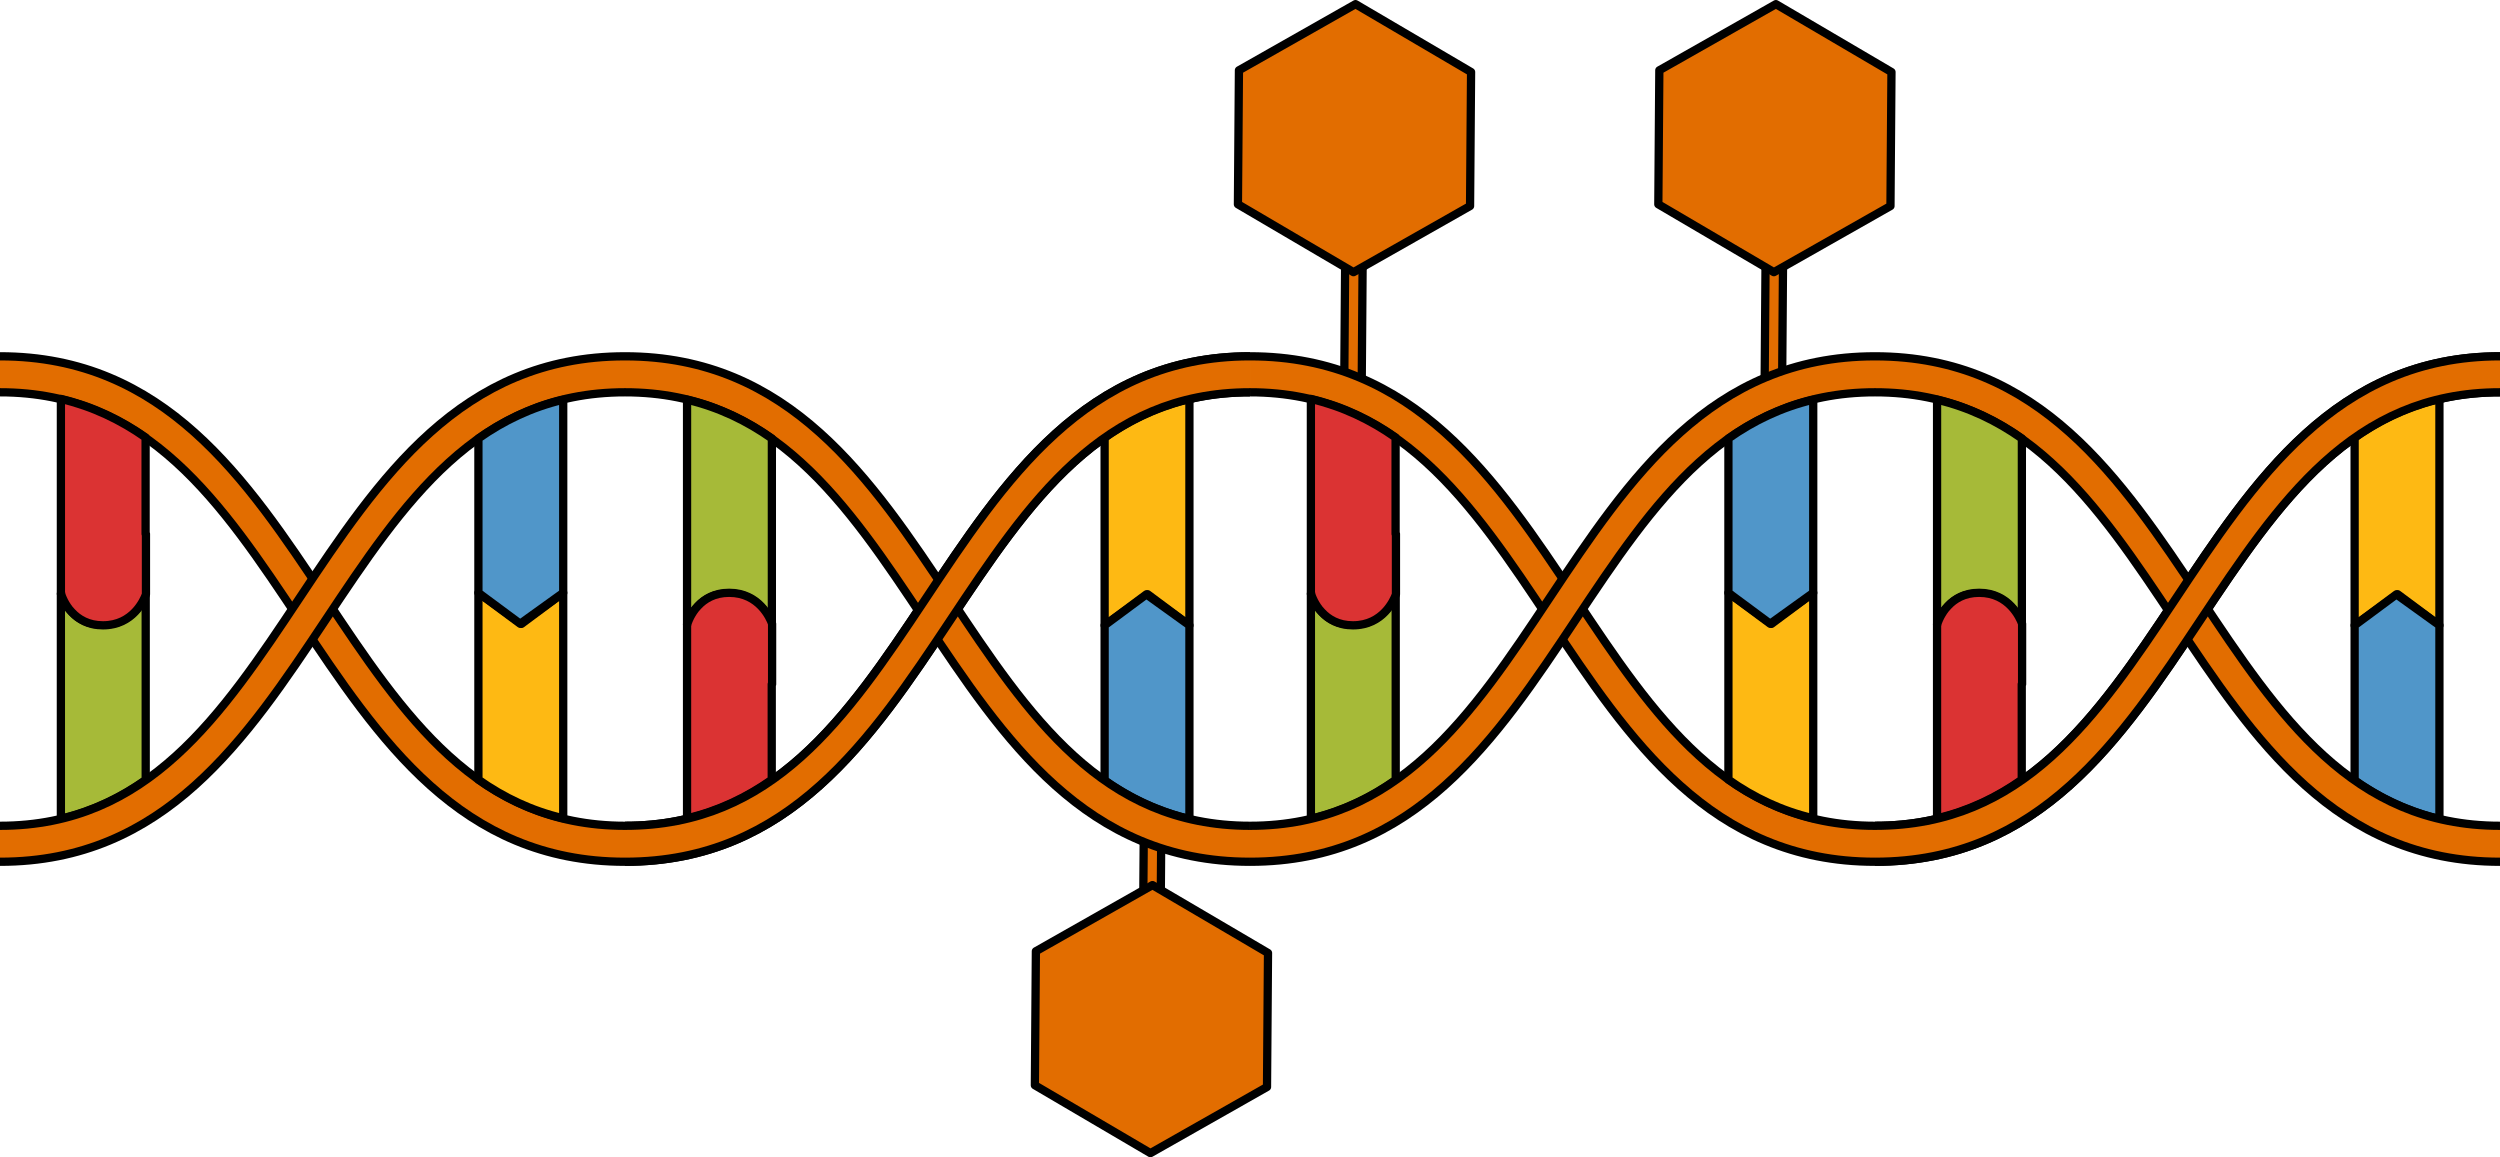
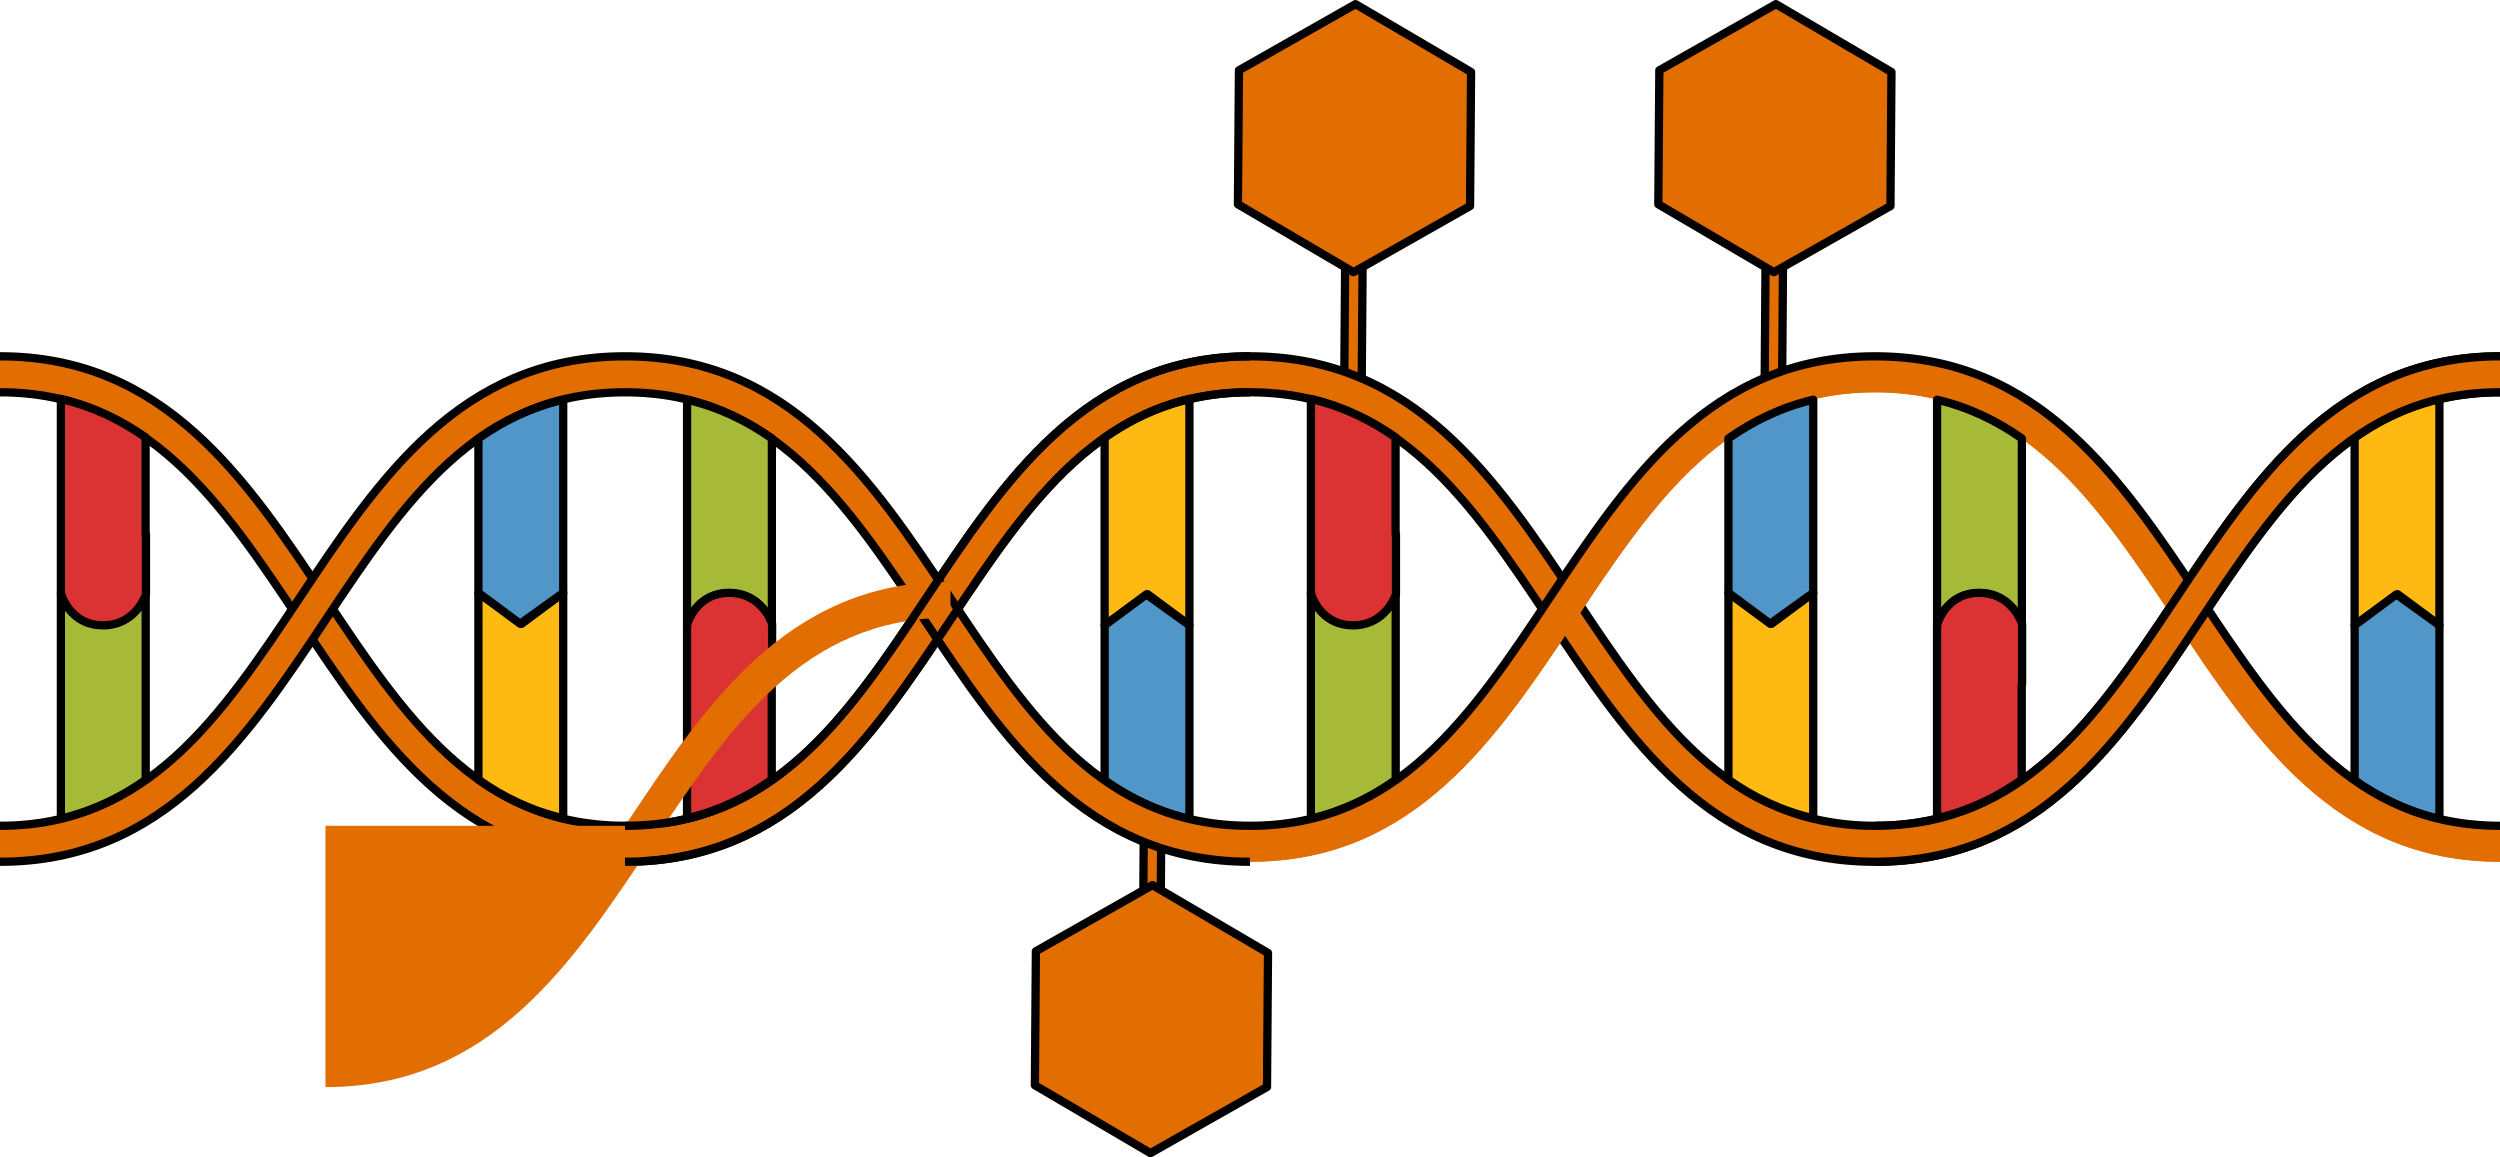
<svg xmlns="http://www.w3.org/2000/svg" version="1.1" id="Camada_1" x="0px" y="0px" width="302.275px" height="139.925px" viewBox="0 0 302.275 139.925" enable-background="new 0 0 302.275 139.925" xml:space="preserve">
  <g>
    <g>
      <path fill="#E26D00" stroke="#000000" stroke-linecap="round" stroke-linejoin="round" stroke-miterlimit="10" d="M164.144,50.176    c-0.168,0.11-0.369,0.173-0.585,0.171c-0.584-0.004-1.054-0.481-1.049-1.065l0.144-19.08c0.005-0.584,0.483-1.053,1.065-1.049    c0.584,0.004,1.054,0.481,1.049,1.065l-0.144,19.08C164.621,49.667,164.43,49.99,164.144,50.176z" />
      <polygon fill="#E26D00" stroke="#000000" stroke-linecap="round" stroke-linejoin="round" stroke-miterlimit="10" points="    149.8,8.497 149.678,24.701 163.651,32.909 177.745,24.912 177.867,8.708 163.894,0.5   " />
    </g>
    <g>
      <path fill="#E26D00" stroke="#000000" stroke-linecap="round" stroke-linejoin="round" stroke-miterlimit="10" d="M214.974,50.176    c-0.168,0.11-0.369,0.173-0.585,0.171c-0.584-0.004-1.054-0.481-1.049-1.065l0.144-19.08c0.005-0.584,0.483-1.053,1.065-1.049    c0.584,0.004,1.054,0.481,1.049,1.065l-0.144,19.08C215.451,49.667,215.261,49.99,214.974,50.176z" />
      <polygon fill="#E26D00" stroke="#000000" stroke-linecap="round" stroke-linejoin="round" stroke-miterlimit="10" points="    200.63,8.497 200.508,24.701 214.481,32.909 228.576,24.912 228.697,8.708 214.724,0.5   " />
    </g>
    <g>
      <path fill="#E26D00" stroke="#000000" stroke-linecap="round" stroke-linejoin="round" stroke-miterlimit="10" d="M138.85,89.749    c0.168-0.11,0.369-0.173,0.585-0.171c0.584,0.004,1.054,0.481,1.049,1.065l-0.144,19.08c-0.005,0.584-0.483,1.053-1.065,1.049    c-0.584-0.004-1.054-0.481-1.049-1.065l0.144-19.08C138.373,90.258,138.563,89.936,138.85,89.749z" />
      <polygon fill="#E26D00" stroke="#000000" stroke-linecap="round" stroke-linejoin="round" stroke-miterlimit="10" points="    153.194,131.428 153.315,115.224 139.343,107.016 125.248,115.013 125.127,131.218 139.099,139.425   " />
    </g>
    <g>
      <g>
        <path id="changecolor_00000103260201533502170580000009932798435261489087_" fill="#E26D00" d="M75.569,104.196     c-19.896,0-29.783-14.853-39.344-29.217C26.797,60.812,17.887,47.432,0,47.432v-4.351c19.899,0,29.786,14.854,39.349,29.222     c9.43,14.164,18.336,27.544,36.22,27.544s26.79-13.081,36.219-27.247c9.562-14.364,19.45-29.519,39.35-29.519v4.351     c-17.888,0-26.797,13.38-36.224,27.547C105.351,89.344,95.464,104.196,75.569,104.196z" />
        <g>
          <path fill="none" stroke="#000000" stroke-linejoin="round" stroke-miterlimit="10" d="M0,43.081      c19.899,0,29.786,14.854,39.349,29.222c9.43,14.164,18.336,27.544,36.22,27.544s26.79-13.081,36.219-27.247      c9.562-14.364,19.45-29.519,39.35-29.519" />
          <path fill="none" stroke="#000000" stroke-linejoin="round" stroke-miterlimit="10" d="M151.138,47.432      c-17.888,0-26.797,13.38-36.224,27.547c-9.563,14.364-19.449,29.217-39.344,29.217S45.786,89.344,36.224,74.979      C26.797,60.812,17.887,47.432,0,47.432" />
        </g>
        <g>
          <g>
            <path fill="#A6BA38" stroke="#000000" stroke-linejoin="round" stroke-miterlimit="10" d="M17.617,71.793       c0,18.872,0,10.242,0,22.51c-3.046,2.149-6.41,3.772-10.255,4.686c0-19.072,0-6.266,0-27.197c0,0,1.043,3.759,5.048,3.759       C16.414,75.552,17.617,71.793,17.617,71.793z" />
          </g>
        </g>
        <g>
          <path fill="#DB3333" stroke="#000000" stroke-linejoin="round" stroke-miterlimit="10" d="M17.647,64.557v7.295      c0,0-0.015,0.03-0.03,0.087c-0.203,0.567-1.522,3.67-5.165,3.67c-1.796,0-2.986-0.755-3.754-1.582      c-0.232-0.231-0.421-0.477-0.566-0.696c-0.144-0.216-0.261-0.418-0.362-0.608c-0.262-0.507-0.363-0.87-0.363-0.87v-0.058H7.363      c0-20.928,0-4.561,0-23.561c3.83,0.901,7.194,2.523,10.241,4.658c0,9.616,0,3.168,0,11.667H17.647z" />
        </g>
        <g>
          <path fill="#FEB913" stroke="#000000" stroke-linejoin="round" stroke-miterlimit="10" d="M143.813,48.232      c0,19.261,0,6.405,0,27.376l-5.046-3.757l-5.207,3.757c0-18.942,0-10.232,0-22.705      C136.606,50.756,139.972,49.132,143.813,48.232z" />
        </g>
        <g>
          <path fill="#5096C9" stroke="#000000" stroke-linejoin="round" stroke-miterlimit="10" d="M143.813,75.609      c0,20.885,0,4.594,0,23.433c-3.842-0.913-7.207-2.539-10.253-4.684c0-11.355,0,0.091,0-18.748l5.047-3.743L143.813,75.609z" />
        </g>
        <g>
          <g>
            <path fill="#E26D00" d="M151.138,104.196c-19.9,0-29.788-14.855-39.35-29.219c-9.429-14.167-18.334-27.545-36.219-27.545       s-26.79,13.378-36.22,27.545C29.786,89.342,19.899,104.196,0,104.196v-4.35c17.887,0,26.797-13.382,36.224-27.549       c9.561-14.364,19.449-29.216,39.344-29.216s29.782,14.853,39.344,29.216c9.428,14.167,18.337,27.549,36.224,27.549V104.196z" />
          </g>
          <path id="changecolor_00000140012115667178106450000007848454746521140650_" fill="#E26D00" d="M151.138,104.196      c-19.9,0-29.788-14.855-39.35-29.219c-9.429-14.167-18.334-27.545-36.219-27.545s-26.79,13.378-36.22,27.545      C29.786,89.342,19.899,104.196,0,104.196v-4.35c17.887,0,26.797-13.382,36.224-27.549c9.561-14.364,19.449-29.216,39.344-29.216      s29.782,14.853,39.344,29.216c9.428,14.167,18.337,27.549,36.224,27.549V104.196z" />
          <g>
            <path fill="none" stroke="#000000" stroke-linejoin="round" stroke-miterlimit="10" d="M0,99.846       c17.887,0,26.797-13.382,36.224-27.549c9.561-14.364,19.449-29.216,39.344-29.216s29.782,14.853,39.344,29.216       c9.428,14.167,18.337,27.549,36.224,27.549" />
            <path fill="none" stroke="#000000" stroke-linejoin="round" stroke-miterlimit="10" d="M151.138,104.196       c-19.9,0-29.788-14.855-39.35-29.219c-9.429-14.167-18.334-27.545-36.219-27.545s-26.79,13.378-36.22,27.545       C29.786,89.342,19.899,104.196,0,104.196" />
          </g>
        </g>
        <g>
          <g>
            <path fill="none" stroke="#000000" stroke-linejoin="round" stroke-miterlimit="10" d="M87.546,73.99" />
          </g>
        </g>
        <g>
          <path fill="#FEB913" stroke="#000000" stroke-linejoin="round" stroke-miterlimit="10" d="M68.099,98.94      c0-19.259,0-6.29,0-27.264l-5.048,3.757l-5.206-3.757c0,18.943,0,10.121,0,22.594C60.89,96.418,64.256,98.042,68.099,98.94z" />
        </g>
        <g>
          <path fill="#5096C9" stroke="#000000" stroke-linejoin="round" stroke-miterlimit="10" d="M68.099,71.677      c0-20.886,0-4.506,0-23.347c-3.843,0.913-7.209,2.538-10.254,4.684c0,11.356,0-0.178,0,18.662l5.048,3.742L68.099,71.677z" />
        </g>
        <g>
          <g>
            <path fill="#A6BA38" stroke="#000000" stroke-linejoin="round" stroke-miterlimit="10" d="M93.327,75.493       c0-18.869,0-10.207,0-22.479c-3.047-2.146-6.41-3.772-10.255-4.684c0,19.072,0,6.234,0,27.163c0,0,1.045-3.758,5.048-3.758       C92.124,71.735,93.327,75.493,93.327,75.493z" />
          </g>
        </g>
        <g>
          <path fill="#DB3333" stroke="#000000" stroke-linejoin="round" stroke-miterlimit="10" d="M93.355,82.73v-7.297      c0,0-0.014-0.029-0.028-0.086c-0.203-0.566-1.524-3.671-5.164-3.671c-1.798,0-2.987,0.754-3.757,1.581      c-0.231,0.231-0.42,0.481-0.566,0.696c-0.144,0.218-0.26,0.421-0.362,0.608c-0.261,0.509-0.363,0.871-0.363,0.871v0.059h-0.044      c0,20.928,0,4.449,0,23.448c3.83-0.899,7.194-2.523,10.24-4.656c0-9.615,0-3.056,0-11.554H93.355z" />
        </g>
-         <path id="changecolor_00000174595898508127569830000002293491980097995422_" fill="#E26D00" d="M75.569,99.846     c17.885,0,26.79-13.081,36.219-27.247c9.562-14.364,19.45-29.519,39.35-29.519v4.351c-17.888,0-26.797,13.38-36.224,27.547     c-9.563,14.364-19.449,29.217-39.344,29.217V99.846z" />
+         <path id="changecolor_00000174595898508127569830000002293491980097995422_" fill="#E26D00" d="M75.569,99.846     c9.562-14.364,19.45-29.519,39.35-29.519v4.351c-17.888,0-26.797,13.38-36.224,27.547     c-9.563,14.364-19.449,29.217-39.344,29.217V99.846z" />
        <g>
          <path fill="none" stroke="#000000" stroke-linejoin="round" stroke-miterlimit="10" d="M75.569,99.846      c17.885,0,26.79-13.081,36.219-27.247c9.562-14.364,19.45-29.519,39.35-29.519" />
          <path fill="none" stroke="#000000" stroke-linejoin="round" stroke-miterlimit="10" d="M151.138,47.432      c-17.888,0-26.797,13.38-36.224,27.547c-9.563,14.364-19.449,29.217-39.344,29.217" />
        </g>
      </g>
      <g>
        <path id="changecolor_00000183244567110025388820000002671596889353394584_" fill="#E26D00" d="M226.706,104.196     c-19.896,0-29.783-14.853-39.344-29.217c-9.428-14.167-18.338-27.547-36.224-27.547v-4.351c19.899,0,29.786,14.854,39.349,29.222     c9.43,14.164,18.336,27.544,36.22,27.544s26.79-13.081,36.219-27.247c9.561-14.364,19.45-29.519,39.35-29.519v4.351     c-17.888,0-26.797,13.38-36.224,27.547C256.488,89.344,246.602,104.196,226.706,104.196z" />
        <g>
          <path fill="none" stroke="#000000" stroke-linejoin="round" stroke-miterlimit="10" d="M151.138,43.081      c19.899,0,29.786,14.854,39.349,29.222c9.43,14.164,18.336,27.544,36.22,27.544s26.79-13.081,36.219-27.247      c9.561-14.364,19.45-29.519,39.35-29.519" />
          <path fill="none" stroke="#000000" stroke-linejoin="round" stroke-miterlimit="10" d="M302.275,47.432      c-17.888,0-26.797,13.38-36.224,27.547c-9.563,14.364-19.449,29.217-39.344,29.217s-29.783-14.853-39.344-29.217      c-9.428-14.167-18.338-27.547-36.224-27.547" />
        </g>
        <g>
          <g>
            <path fill="#A6BA38" stroke="#000000" stroke-linejoin="round" stroke-miterlimit="10" d="M168.755,71.793       c0,18.872,0,10.242,0,22.51c-3.046,2.149-6.41,3.772-10.254,4.686c0-19.072,0-6.266,0-27.197c0,0,1.043,3.759,5.048,3.759       C167.551,75.552,168.755,71.793,168.755,71.793z" />
          </g>
        </g>
        <g>
          <path fill="#DB3333" stroke="#000000" stroke-linejoin="round" stroke-miterlimit="10" d="M168.784,64.557v7.295      c0,0-0.015,0.03-0.03,0.087c-0.203,0.567-1.522,3.67-5.165,3.67c-1.796,0-2.986-0.755-3.755-1.582      c-0.232-0.231-0.421-0.477-0.566-0.696c-0.144-0.216-0.261-0.418-0.362-0.608c-0.262-0.507-0.363-0.87-0.363-0.87v-0.058H158.5      c0-20.928,0-4.561,0-23.561c3.83,0.901,7.194,2.523,10.241,4.658c0,9.616,0,3.168,0,11.667H168.784z" />
        </g>
        <g>
          <path fill="#FEB913" stroke="#000000" stroke-linejoin="round" stroke-miterlimit="10" d="M294.951,48.232      c0,19.261,0,6.405,0,27.376l-5.046-3.757l-5.207,3.757c0-18.942,0-10.232,0-22.705      C287.744,50.756,291.109,49.132,294.951,48.232z" />
        </g>
        <g>
          <path fill="#5096C9" stroke="#000000" stroke-linejoin="round" stroke-miterlimit="10" d="M294.951,75.609      c0,20.885,0,4.594,0,23.433c-3.842-0.913-7.207-2.539-10.253-4.684c0-11.355,0,0.091,0-18.748l5.047-3.743L294.951,75.609z" />
        </g>
        <g>
          <g>
            <path fill="#E26D00" d="M302.275,104.196c-19.9,0-29.788-14.855-39.35-29.219c-9.429-14.167-18.335-27.545-36.219-27.545       s-26.79,13.378-36.22,27.545c-9.563,14.365-19.45,29.219-39.349,29.219v-4.35c17.887,0,26.797-13.382,36.224-27.549       c9.562-14.364,19.449-29.216,39.344-29.216s29.782,14.853,39.344,29.216c9.428,14.167,18.337,27.549,36.224,27.549V104.196z" />
          </g>
          <path id="changecolor_00000178170794614180512910000013591847792071668358_" fill="#E26D00" d="M302.275,104.196      c-19.9,0-29.788-14.855-39.35-29.219c-9.429-14.167-18.335-27.545-36.219-27.545s-26.79,13.378-36.22,27.545      c-9.563,14.365-19.45,29.219-39.349,29.219v-4.35c17.887,0,26.797-13.382,36.224-27.549      c9.562-14.364,19.449-29.216,39.344-29.216s29.782,14.853,39.344,29.216c9.428,14.167,18.337,27.549,36.224,27.549V104.196z" />
          <g>
            <path fill="none" stroke="#000000" stroke-linejoin="round" stroke-miterlimit="10" d="M151.138,99.846       c17.887,0,26.797-13.382,36.224-27.549c9.562-14.364,19.449-29.216,39.344-29.216s29.782,14.853,39.344,29.216       c9.428,14.167,18.337,27.549,36.224,27.549" />
-             <path fill="none" stroke="#000000" stroke-linejoin="round" stroke-miterlimit="10" d="M302.275,104.196       c-19.9,0-29.788-14.855-39.35-29.219c-9.429-14.167-18.335-27.545-36.219-27.545s-26.79,13.378-36.22,27.545       c-9.563,14.365-19.45,29.219-39.349,29.219" />
          </g>
        </g>
        <g>
          <g>
-             <path fill="none" stroke="#000000" stroke-linejoin="round" stroke-miterlimit="10" d="M238.683,73.99" />
-           </g>
+             </g>
        </g>
        <g>
          <path fill="#FEB913" stroke="#000000" stroke-linejoin="round" stroke-miterlimit="10" d="M219.237,98.94      c0-19.259,0-6.29,0-27.264l-5.048,3.757l-5.206-3.757c0,18.943,0,10.121,0,22.594C212.028,96.418,215.394,98.042,219.237,98.94z      " />
        </g>
        <g>
          <path fill="#5096C9" stroke="#000000" stroke-linejoin="round" stroke-miterlimit="10" d="M219.237,71.677      c0-20.886,0-4.506,0-23.347c-3.843,0.913-7.209,2.538-10.254,4.684c0,11.356,0-0.178,0,18.662l5.048,3.742L219.237,71.677z" />
        </g>
        <g>
          <g>
            <path fill="#A6BA38" stroke="#000000" stroke-linejoin="round" stroke-miterlimit="10" d="M244.465,75.493       c0-18.869,0-10.207,0-22.479c-3.047-2.146-6.41-3.772-10.254-4.684c0,19.072,0,6.234,0,27.163c0,0,1.045-3.758,5.048-3.758       S244.465,75.493,244.465,75.493z" />
          </g>
        </g>
        <g>
          <path fill="#DB3333" stroke="#000000" stroke-linejoin="round" stroke-miterlimit="10" d="M244.492,82.73v-7.297      c0,0-0.014-0.029-0.028-0.086c-0.203-0.566-1.524-3.671-5.164-3.671c-1.798,0-2.987,0.754-3.757,1.581      c-0.231,0.231-0.42,0.481-0.566,0.696c-0.144,0.218-0.26,0.421-0.362,0.608c-0.261,0.509-0.363,0.871-0.363,0.871v0.059h-0.043      c0,20.928,0,4.449,0,23.448c3.83-0.899,7.194-2.523,10.24-4.656c0-9.615,0-3.056,0-11.554H244.492z" />
        </g>
        <path id="changecolor_00000098215968847622819710000004855807667462592163_" fill="#E26D00" d="M226.706,99.846     c17.885,0,26.79-13.081,36.219-27.247c9.561-14.364,19.45-29.519,39.35-29.519v4.351c-17.888,0-26.797,13.38-36.224,27.547     c-9.563,14.364-19.449,29.217-39.344,29.217V99.846z" />
        <g>
          <path fill="none" stroke="#000000" stroke-linejoin="round" stroke-miterlimit="10" d="M226.706,99.846      c17.885,0,26.79-13.081,36.219-27.247c9.561-14.364,19.45-29.519,39.35-29.519" />
          <path fill="none" stroke="#000000" stroke-linejoin="round" stroke-miterlimit="10" d="M302.275,47.432      c-17.888,0-26.797,13.38-36.224,27.547c-9.563,14.364-19.449,29.217-39.344,29.217" />
        </g>
      </g>
    </g>
  </g>
</svg>